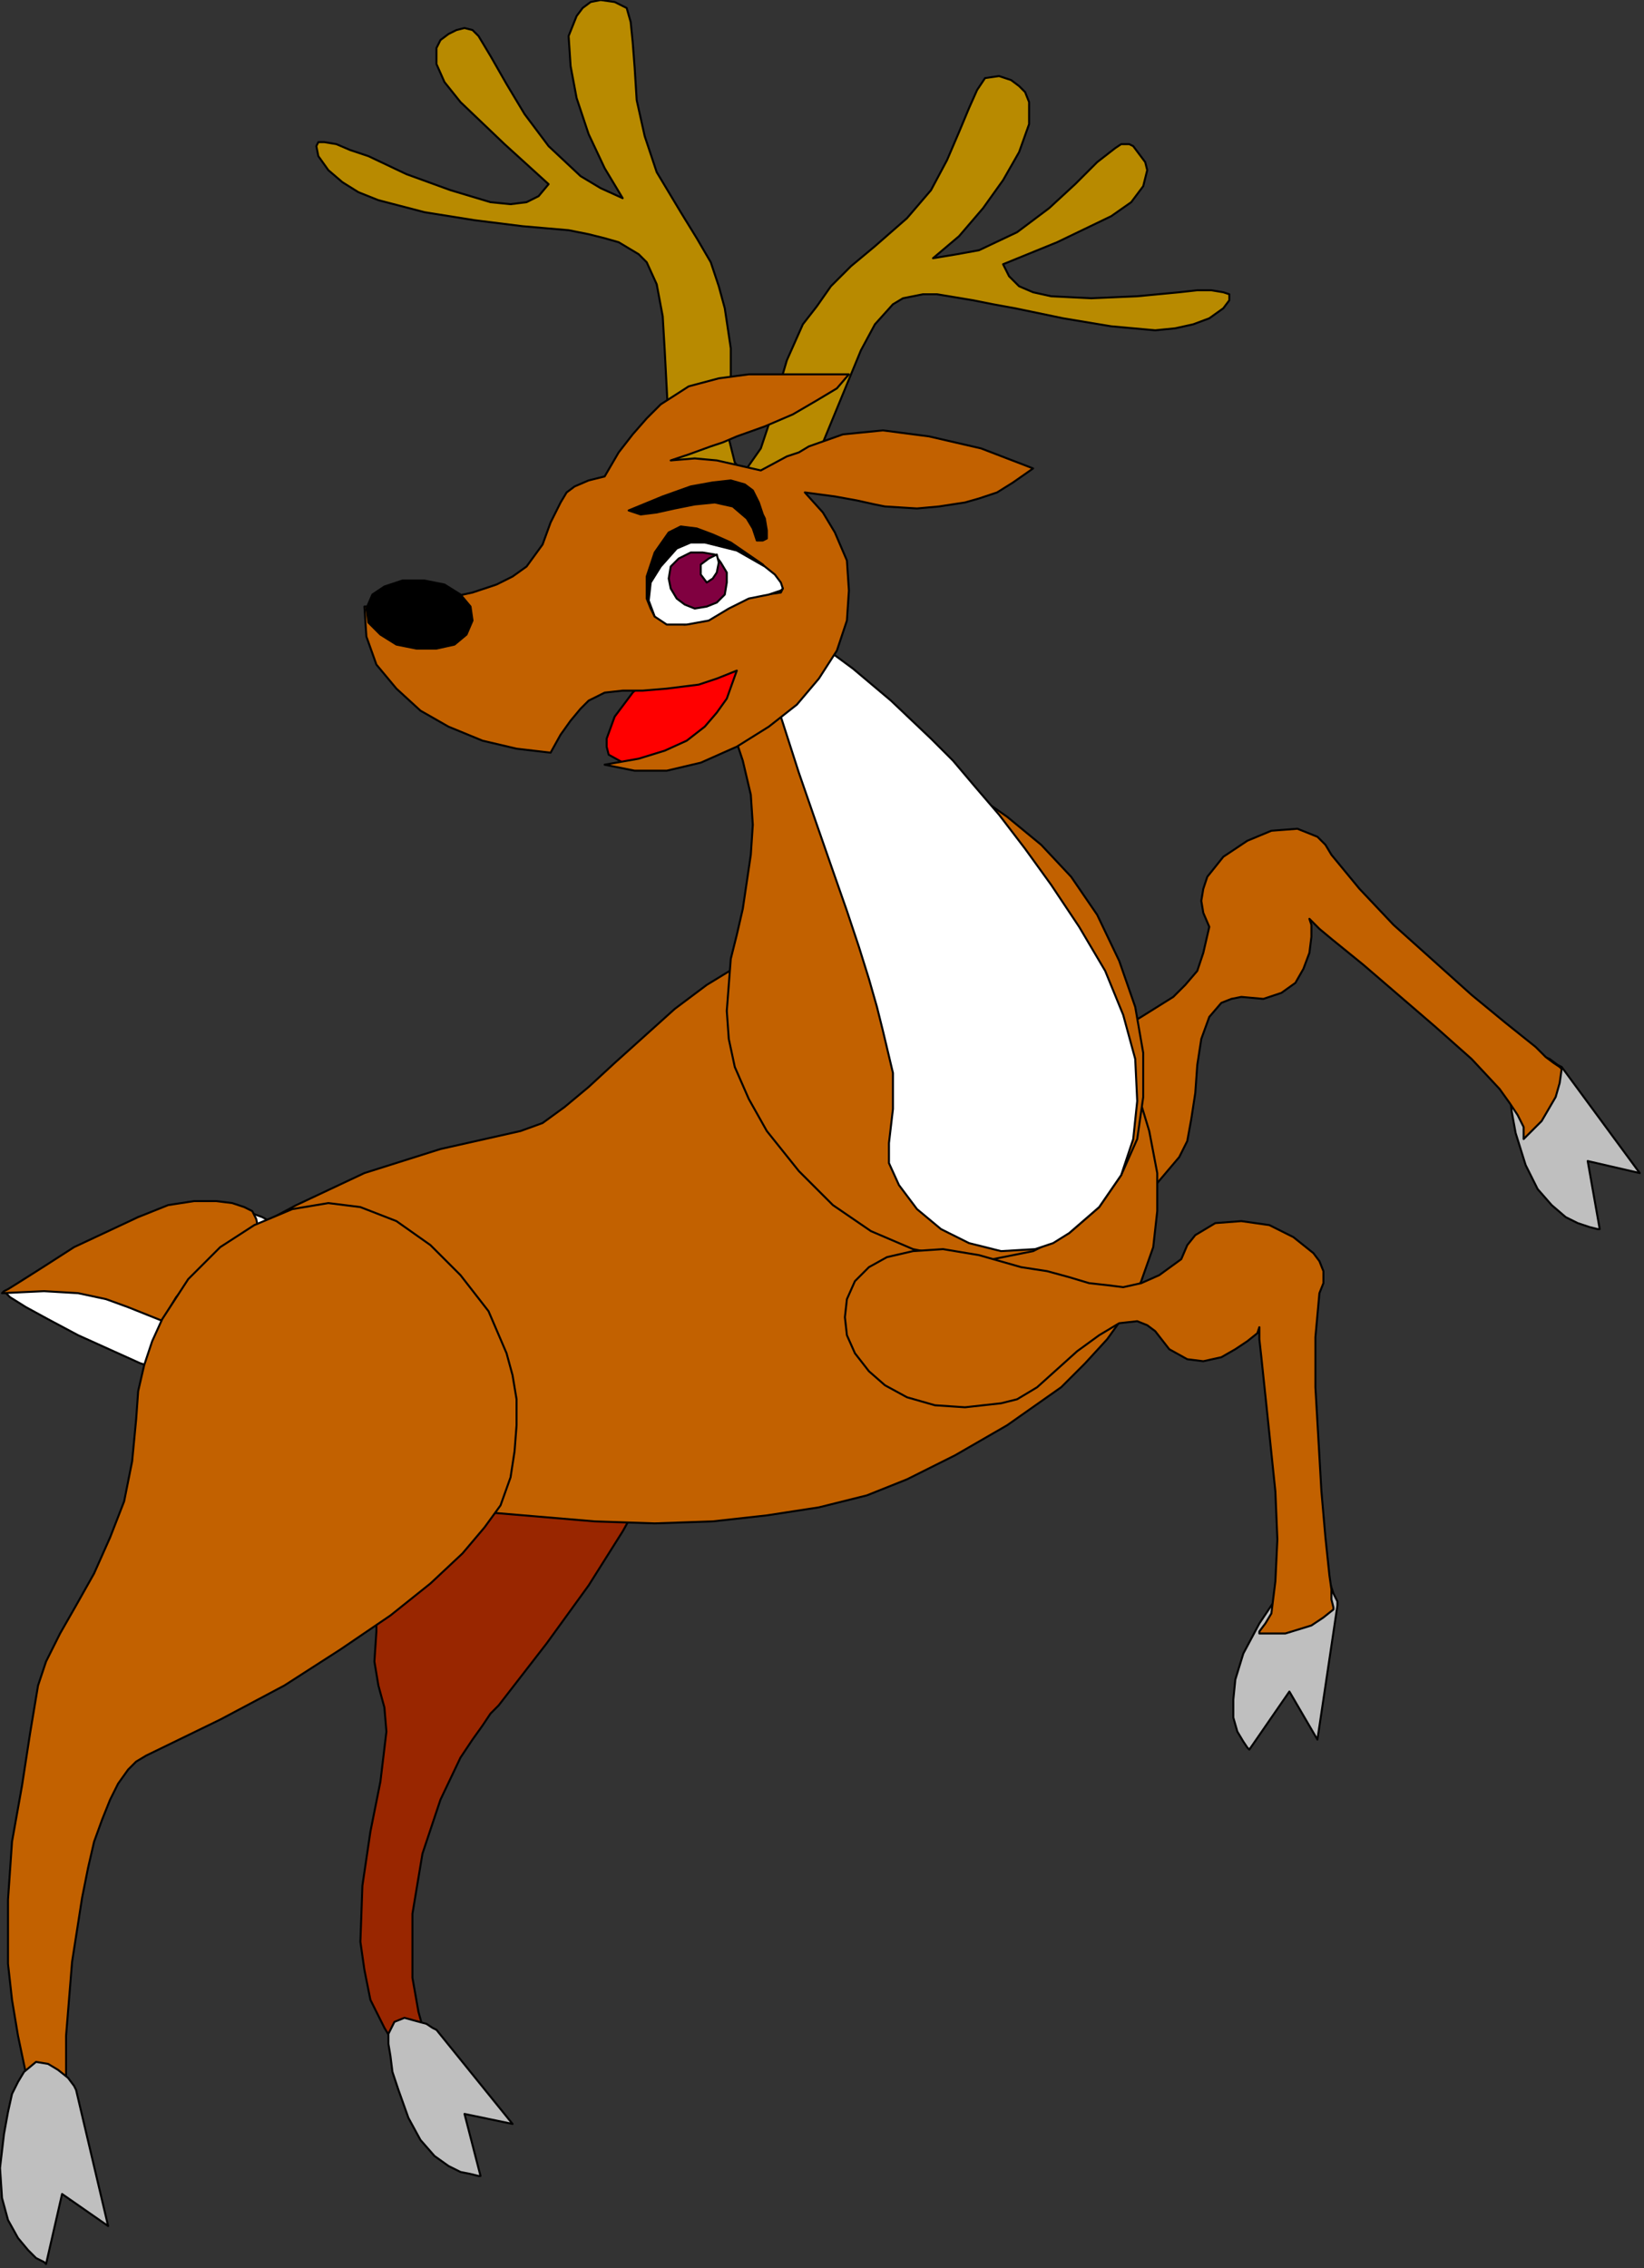
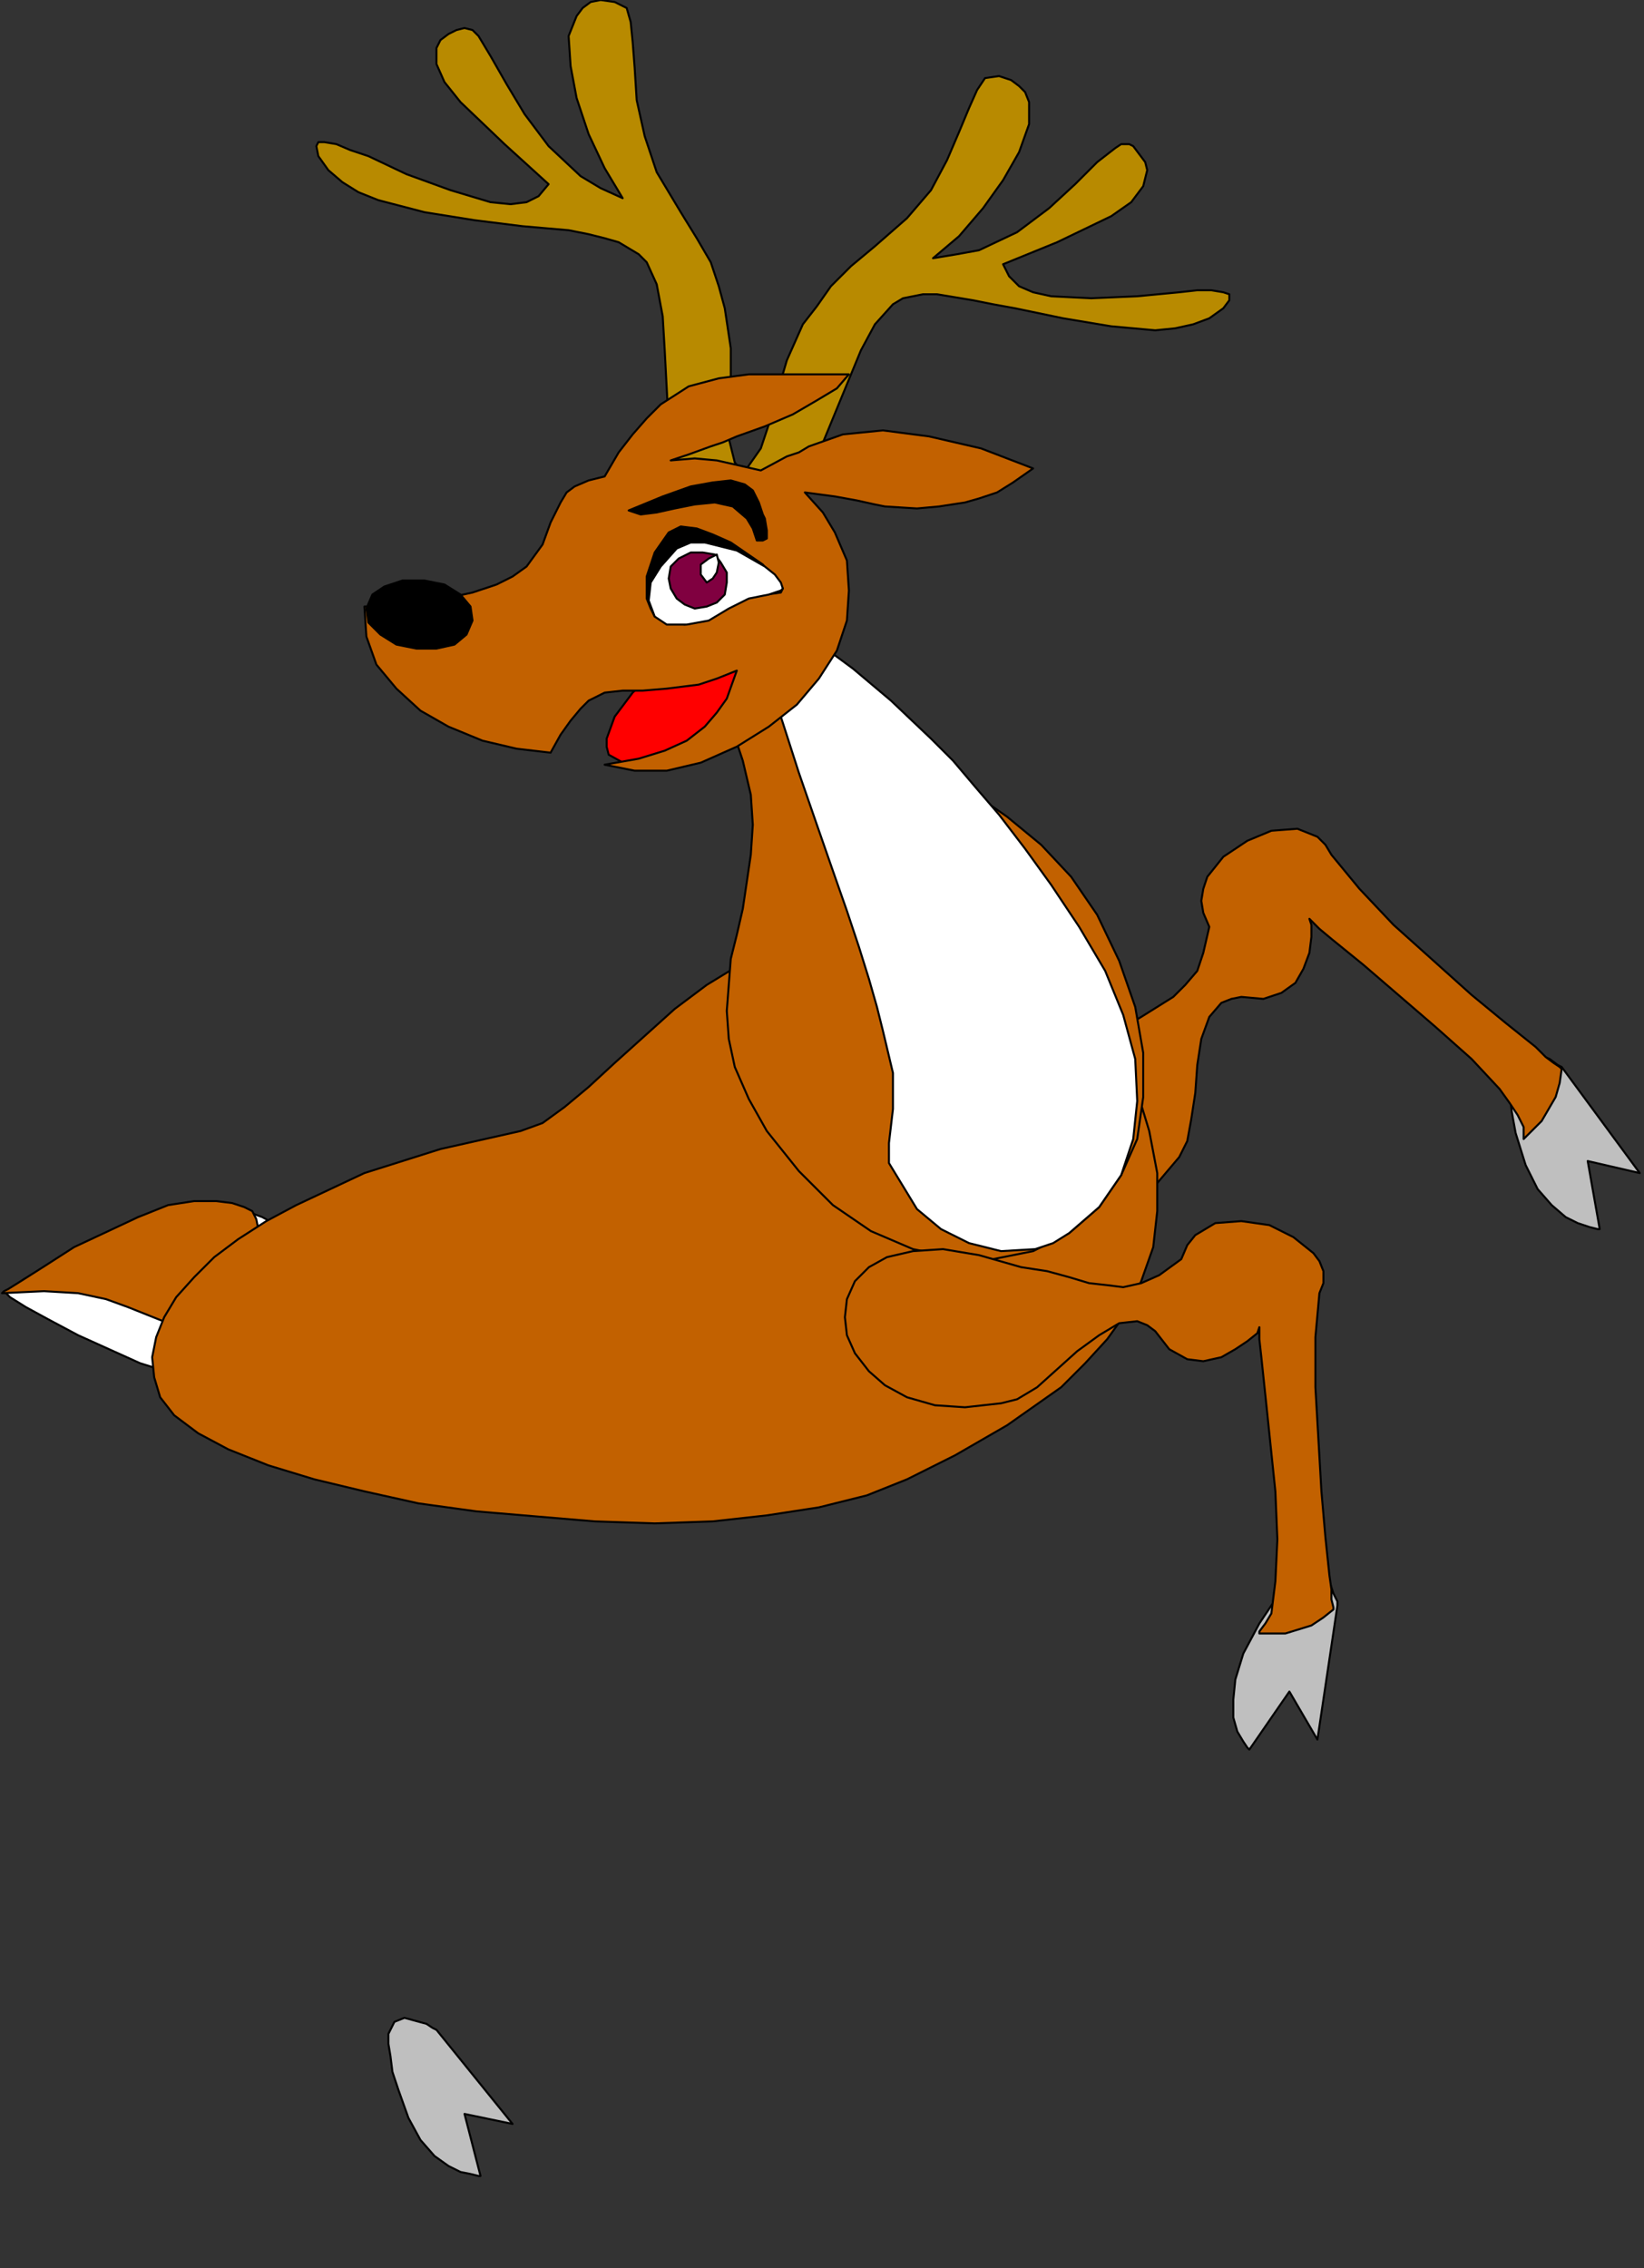
<svg xmlns="http://www.w3.org/2000/svg" xmlns:ns1="http://sodipodi.sourceforge.net/DTD/sodipodi-0.dtd" xmlns:ns2="http://www.inkscape.org/namespaces/inkscape" version="1.0" width="69.54mm" height="95.95mm" id="svg53" ns1:docname="XANIM022.WMF">
  <rect width="100%" height="100%" fill="#333333" stroke="none" />
  <ns1:namedview pagecolor="#ffffff" bordercolor="#666666" borderopacity="1" objecttolerance="10" gridtolerance="10" guidetolerance="10" ns2:pageopacity="0" ns2:pageshadow="2" ns2:window-width="640" ns2:window-height="480" id="namedview55" />
  <defs id="defs3">
    <pattern id="WMFhbasepattern" patternUnits="userSpaceOnUse" width="6" height="6" x="0" y="0" />
  </defs>
  <path style="fill:#bfbfbf;fill-rule:evenodd;fill-opacity:1;stroke:#000000;stroke-width:0.32px;stroke-linecap:round;stroke-linejoin:round;stroke-miterlimit:4;stroke-dasharray:none;stroke-opacity:1;" d="  M 249.667,170.583   L 262.15,187.545   L 253.828,185.625   L 255.749,196.506   L 255.429,196.506   L 254.148,196.186   L 252.228,195.546   L 250.307,194.586   L 248.067,192.665   L 245.826,190.105   L 243.905,186.265   L 242.305,181.144   L 241.665,177.623   L 241.345,174.743   L 241.345,172.823   L 241.665,170.903   L 241.985,169.622   L 242.625,168.982   L 244.226,168.342   L 246.146,168.662   L 247.747,169.302   L 249.027,170.262   L 249.667,170.583  z " id="path5" />
  <path style="fill:#c26100;fill-rule:evenodd;fill-opacity:1;stroke:#000000;stroke-width:0.32px;stroke-linecap:round;stroke-linejoin:round;stroke-miterlimit:4;stroke-dasharray:none;stroke-opacity:1;" d="  M 188.531,184.984   L 189.811,182.424   L 190.451,178.904   L 191.091,174.743   L 191.411,170.262   L 192.052,166.102   L 193.332,162.581   L 195.252,160.341   L 196.853,159.701   L 198.453,159.381   L 201.974,159.701   L 204.855,158.741   L 207.096,157.141   L 208.376,154.9   L 209.336,152.34   L 209.656,149.78   L 209.656,147.86   L 209.336,146.899   L 210.937,148.5   L 212.857,150.1   L 217.979,154.26   L 229.502,164.182   L 235.263,169.302   L 239.744,174.103   L 241.345,176.343   L 242.625,178.264   L 243.585,180.184   L 243.585,181.784   L 243.585,182.104   L 244.226,181.464   L 245.186,180.504   L 246.466,179.224   L 248.707,175.383   L 249.347,173.143   L 249.667,170.903   L 249.347,170.583   L 248.387,169.942   L 247.106,168.982   L 245.506,167.382   L 240.705,163.542   L 235.263,159.061   L 222.78,147.86   L 217.338,142.099   L 212.857,136.658   L 211.897,135.058   L 210.617,133.778   L 207.416,132.497   L 203.255,132.818   L 199.414,134.418   L 195.573,136.978   L 193.012,140.179   L 192.372,142.099   L 192.052,144.019   L 192.372,145.939   L 193.332,148.18   L 192.372,152.34   L 191.411,155.22   L 189.491,157.461   L 187.57,159.381   L 182.449,162.581   L 179.248,164.502   L 177.648,165.462   L 175.727,166.742   L 169.646,169.942   L 164.844,173.463   L 161.323,176.983   L 159.403,180.504   L 158.443,184.024   L 158.443,186.905   L 159.403,189.785   L 161.003,192.345   L 163.564,193.946   L 166.445,195.226   L 169.646,195.866   L 173.487,195.546   L 177.328,194.586   L 181.169,192.345   L 185.01,189.145   L 188.531,184.984  z " id="path7" />
  <path style="fill:#c26100;fill-rule:evenodd;fill-opacity:1;stroke:none;" d="  M 130.595,180.504   L 133.476,184.984   L 136.677,188.825   L 140.518,191.705   L 144.359,193.946   L 148.52,195.226   L 153.001,195.866   L 157.162,195.226   L 161.003,193.946   L 164.524,191.385   L 167.085,188.185   L 169.005,184.664   L 170.286,180.184   L 170.606,175.703   L 170.286,170.903   L 169.005,166.102   L 167.085,161.301   L 164.204,156.821   L 161.003,152.98   L 157.162,150.1   L 153.001,147.86   L 148.84,146.579   L 144.679,146.259   L 140.518,146.579   L 136.677,148.18   L 133.156,150.42   L 130.595,153.62   L 128.354,157.461   L 127.394,161.621   L 126.754,166.102   L 127.394,170.903   L 128.354,175.703   L 130.595,180.504  z " id="path9" />
  <path style="fill:#ffffff;fill-rule:evenodd;fill-opacity:1;stroke:#000000;stroke-width:0.32px;stroke-linecap:round;stroke-linejoin:round;stroke-miterlimit:4;stroke-dasharray:none;stroke-opacity:1;" d="  M 31.048,192.345   L 34.889,192.665   L 38.41,193.306   L 41.931,194.586   L 44.812,196.186   L 47.053,198.106   L 48.973,200.666   L 49.933,203.227   L 50.574,205.787   L 50.253,208.668   L 48.973,211.228   L 47.373,213.788   L 45.132,215.708   L 42.251,217.629   L 39.05,218.909   L 35.53,219.869   L 31.689,220.189   L 27.527,219.549   L 22.406,217.949   L 12.483,213.468   L 7.682,210.908   L 4.161,208.988   L 1.6,207.387   L 0.96,206.747   L 0.64,206.747   L 0.96,206.427   L 1.6,206.107   L 3.841,204.507   L 7.682,202.267   L 12.163,199.706   L 22.086,194.586   L 26.887,192.985   L 31.048,192.345  z " id="path11" />
  <path style="fill:#c26100;fill-rule:evenodd;fill-opacity:1;stroke:#000000;stroke-width:0.32px;stroke-linecap:round;stroke-linejoin:round;stroke-miterlimit:4;stroke-dasharray:none;stroke-opacity:1;" d="  M 31.048,192.025   L 34.569,192.025   L 37.13,192.345   L 39.05,192.985   L 40.331,193.626   L 40.971,194.906   L 41.291,196.506   L 41.611,198.746   L 41.611,201.307   L 41.611,203.867   L 41.931,206.107   L 41.611,209.628   L 40.651,210.908   L 39.371,211.868   L 37.13,212.508   L 33.609,212.828   L 30.088,212.508   L 26.887,211.548   L 23.686,210.268   L 20.485,208.988   L 16.965,207.707   L 12.483,206.747   L 7.042,206.427   L 0.32,206.747   L 0.64,206.427   L 1.28,206.107   L 3.841,204.507   L 7.362,202.267   L 11.843,199.386   L 22.086,194.586   L 26.887,192.665   L 31.048,192.025  z " id="path13" />
-   <path style="fill:#992600;fill-rule:evenodd;fill-opacity:1;stroke:#000000;stroke-width:0.32px;stroke-linecap:round;stroke-linejoin:round;stroke-miterlimit:4;stroke-dasharray:none;stroke-opacity:1;" d="  M 112.03,214.428   L 111.39,218.269   L 110.11,223.71   L 107.549,229.79   L 104.028,236.831   L 99.547,244.832   L 94.105,253.473   L 87.383,262.755   L 79.701,272.676   L 78.421,273.956   L 77.141,275.876   L 75.54,278.117   L 73.62,280.997   L 70.419,287.718   L 67.538,296.359   L 65.938,305.96   L 65.938,316.202   L 66.898,321.642   L 68.498,327.403   L 70.739,332.844   L 73.62,338.605   L 68.498,333.804   L 64.337,329.003   L 61.456,324.203   L 59.216,319.722   L 58.256,314.922   L 57.615,310.441   L 57.936,301.48   L 59.216,292.839   L 60.816,284.838   L 61.777,276.837   L 61.456,272.996   L 60.496,269.476   L 59.856,265.635   L 60.176,260.834   L 60.176,255.394   L 60.496,249.313   L 60.496,243.232   L 60.176,236.511   L 58.576,230.11   L 56.335,224.03   L 112.03,214.428  z " id="path15" />
  <path style="fill:#bfbfbf;fill-rule:evenodd;fill-opacity:1;stroke:#000000;stroke-width:0.32px;stroke-linecap:round;stroke-linejoin:round;stroke-miterlimit:4;stroke-dasharray:none;stroke-opacity:1;" d="  M 69.779,324.523   L 81.942,339.565   L 74.26,337.965   L 76.821,347.886   L 76.501,347.886   L 75.22,347.566   L 73.62,347.246   L 71.699,346.286   L 69.459,344.686   L 67.218,342.125   L 65.298,338.605   L 63.697,334.124   L 62.737,331.244   L 62.417,328.683   L 62.097,326.763   L 62.097,325.163   L 63.057,323.243   L 64.657,322.603   L 68.178,323.563   L 69.139,324.203   L 69.779,324.523  z " id="path17" />
  <path style="fill:#c26100;fill-rule:evenodd;fill-opacity:1;stroke:#000000;stroke-width:0.32px;stroke-linecap:round;stroke-linejoin:round;stroke-miterlimit:4;stroke-dasharray:none;stroke-opacity:1;" d="  M 177.648,165.782   L 181.489,173.463   L 183.729,180.824   L 185.01,187.545   L 185.01,193.626   L 184.369,199.386   L 182.449,204.827   L 180.208,209.628   L 177.008,214.108   L 173.487,217.949   L 169.646,221.789   L 161.003,227.87   L 152.681,232.671   L 144.999,236.511   L 138.597,239.072   L 130.915,240.992   L 122.593,242.272   L 113.951,243.232   L 104.668,243.552   L 95.066,243.232   L 76.18,241.632   L 66.898,240.352   L 58.256,238.431   L 50.253,236.511   L 42.892,234.271   L 36.49,231.711   L 31.689,229.15   L 27.847,226.27   L 25.607,223.389   L 24.647,220.189   L 24.327,216.989   L 24.967,213.788   L 26.247,210.588   L 28.168,207.387   L 31.048,204.187   L 34.249,200.987   L 38.09,198.106   L 42.571,195.226   L 47.373,192.665   L 58.256,187.545   L 70.419,183.704   L 83.222,180.824   L 86.743,179.544   L 90.264,176.983   L 94.105,173.783   L 98.266,169.942   L 107.869,161.301   L 112.99,157.461   L 118.752,153.94   L 126.754,150.42   L 135.076,147.86   L 143.078,146.259   L 151.081,146.259   L 154.922,146.899   L 158.443,147.86   L 161.963,149.46   L 165.484,151.7   L 168.685,154.26   L 171.886,157.461   L 174.767,161.301   L 177.648,165.782  z " id="path19" />
  <path style="fill:#c26100;fill-rule:evenodd;fill-opacity:1;stroke:#000000;stroke-width:0.32px;stroke-linecap:round;stroke-linejoin:round;stroke-miterlimit:4;stroke-dasharray:none;stroke-opacity:1;" d="  M 175.407,146.259   L 178.928,153.62   L 181.489,160.981   L 182.769,168.342   L 182.769,175.383   L 181.809,182.104   L 179.248,187.865   L 175.727,192.985   L 170.926,197.146   L 165.164,200.026   L 158.763,201.307   L 152.361,200.987   L 145.959,199.706   L 139.237,196.826   L 133.156,192.665   L 127.714,187.225   L 122.593,180.824   L 119.712,175.703   L 117.472,170.583   L 116.511,166.102   L 116.191,161.621   L 116.831,153.3   L 117.792,149.46   L 118.752,145.299   L 120.032,136.658   L 120.352,131.857   L 120.032,127.057   L 118.752,121.616   L 116.831,115.855   L 113.951,109.454   L 109.789,102.414   L 109.469,101.133   L 110.43,100.493   L 112.35,100.173   L 114.591,99.853   L 118.752,99.213   L 120.352,98.253   L 120.992,96.973   L 126.114,102.414   L 130.595,107.214   L 135.396,111.375   L 139.557,114.895   L 147.56,121.296   L 154.602,126.097   L 161.003,130.577   L 166.445,135.058   L 171.246,140.179   L 175.407,146.259  z " id="path21" />
-   <path style="fill:#ffffff;fill-rule:evenodd;fill-opacity:1;stroke:#000000;stroke-width:0.32px;stroke-linecap:round;stroke-linejoin:round;stroke-miterlimit:4;stroke-dasharray:none;stroke-opacity:1;" d="  M 172.526,148.18   L 176.687,155.22   L 179.568,162.261   L 181.489,169.302   L 181.809,176.023   L 181.169,182.104   L 179.248,187.865   L 175.727,192.985   L 170.926,197.146   L 168.365,198.746   L 165.484,199.706   L 160.043,200.026   L 154.922,198.746   L 150.44,196.506   L 146.599,193.306   L 143.719,189.465   L 142.118,185.945   L 142.118,182.744   L 142.758,177.303   L 142.758,171.543   L 141.158,164.822   L 140.198,160.981   L 138.917,156.501   L 137.317,151.38   L 135.396,145.619   L 133.156,139.218   L 130.595,131.857   L 127.714,123.536   L 124.834,114.575   L 121.313,104.334   L 117.792,92.812   L 124.193,97.933   L 136.357,106.894   L 142.438,112.015   L 148.84,118.096   L 152.361,121.616   L 155.882,125.777   L 159.723,130.257   L 163.884,135.698   L 168.045,141.459   L 172.526,148.18  z " id="path23" />
-   <path style="fill:#c26100;fill-rule:evenodd;fill-opacity:1;stroke:#000000;stroke-width:0.32px;stroke-linecap:round;stroke-linejoin:round;stroke-miterlimit:4;stroke-dasharray:none;stroke-opacity:1;" d="  M 80.021,240.672   L 77.461,244.192   L 73.94,248.353   L 68.818,253.153   L 62.417,258.274   L 54.415,263.715   L 45.452,269.476   L 35.209,274.916   L 23.366,280.677   L 21.766,281.637   L 20.485,282.917   L 18.885,285.158   L 17.605,287.718   L 16.324,290.918   L 15.044,294.439   L 14.084,298.599   L 13.124,303.4   L 11.523,313.641   L 10.563,325.483   L 10.563,338.285   L 11.203,351.726   L 8.322,344.686   L 5.762,337.965   L 4.161,331.564   L 2.881,325.483   L 1.921,319.722   L 1.28,313.961   L 1.28,303.72   L 1.921,294.439   L 3.521,285.478   L 4.801,277.157   L 6.082,269.476   L 7.362,265.635   L 9.603,261.154   L 12.163,256.674   L 15.044,251.553   L 17.605,245.792   L 19.845,240.032   L 21.126,233.631   L 21.766,226.91   L 22.086,222.429   L 23.046,218.269   L 24.327,214.428   L 25.927,210.908   L 30.088,204.507   L 35.209,199.386   L 40.651,195.866   L 46.733,193.306   L 52.494,192.345   L 57.615,192.985   L 63.377,195.226   L 68.818,199.066   L 73.62,203.867   L 78.101,209.628   L 80.982,216.349   L 81.942,219.869   L 82.582,223.71   L 82.582,227.87   L 82.262,232.031   L 81.622,236.191   L 80.021,240.672  z " id="path25" />
-   <path style="fill:#bfbfbf;fill-rule:evenodd;fill-opacity:1;stroke:#000000;stroke-width:0.32px;stroke-linecap:round;stroke-linejoin:round;stroke-miterlimit:4;stroke-dasharray:none;stroke-opacity:1;" d="  M 12.163,334.124   L 17.285,355.887   L 9.923,350.766   L 7.362,361.968   L 7.042,361.648   L 5.762,361.008   L 4.481,359.727   L 2.881,357.807   L 1.28,354.927   L 0.32,351.406   L 0,346.606   L 0.64,341.165   L 1.28,337.645   L 1.921,334.764   L 2.881,332.844   L 3.841,331.244   L 5.762,329.644   L 7.682,329.964   L 9.282,330.924   L 10.883,332.204   L 11.843,333.484   L 12.163,334.124  z " id="path27" />
+   <path style="fill:#ffffff;fill-rule:evenodd;fill-opacity:1;stroke:#000000;stroke-width:0.32px;stroke-linecap:round;stroke-linejoin:round;stroke-miterlimit:4;stroke-dasharray:none;stroke-opacity:1;" d="  M 172.526,148.18   L 176.687,155.22   L 179.568,162.261   L 181.489,169.302   L 181.809,176.023   L 181.169,182.104   L 179.248,187.865   L 175.727,192.985   L 170.926,197.146   L 168.365,198.746   L 165.484,199.706   L 160.043,200.026   L 154.922,198.746   L 150.44,196.506   L 146.599,193.306   L 142.118,185.945   L 142.118,182.744   L 142.758,177.303   L 142.758,171.543   L 141.158,164.822   L 140.198,160.981   L 138.917,156.501   L 137.317,151.38   L 135.396,145.619   L 133.156,139.218   L 130.595,131.857   L 127.714,123.536   L 124.834,114.575   L 121.313,104.334   L 117.792,92.812   L 124.193,97.933   L 136.357,106.894   L 142.438,112.015   L 148.84,118.096   L 152.361,121.616   L 155.882,125.777   L 159.723,130.257   L 163.884,135.698   L 168.045,141.459   L 172.526,148.18  z " id="path23" />
  <path style="fill:#bfbfbf;fill-rule:evenodd;fill-opacity:1;stroke:#000000;stroke-width:0.32px;stroke-linecap:round;stroke-linejoin:round;stroke-miterlimit:4;stroke-dasharray:none;stroke-opacity:1;" d="  M 213.817,256.674   L 210.617,278.117   L 206.135,270.436   L 199.734,279.717   L 199.414,279.397   L 198.773,278.437   L 197.813,276.837   L 197.173,274.596   L 197.173,271.716   L 197.493,268.515   L 198.773,264.355   L 201.334,259.554   L 203.255,256.674   L 204.855,254.434   L 206.135,252.833   L 207.736,251.553   L 209.656,250.913   L 211.577,251.553   L 212.537,252.833   L 213.177,254.754   L 213.817,256.034   L 213.817,256.674  z " id="path29" />
  <path style="fill:#c26100;fill-rule:evenodd;fill-opacity:1;stroke:#000000;stroke-width:0.32px;stroke-linecap:round;stroke-linejoin:round;stroke-miterlimit:4;stroke-dasharray:none;stroke-opacity:1;" d="  M 160.043,224.35   L 162.604,223.71   L 165.805,221.789   L 172.206,216.029   L 175.727,213.468   L 178.928,211.548   L 181.809,211.228   L 183.409,211.868   L 184.69,212.828   L 186.93,215.708   L 189.811,217.309   L 192.372,217.629   L 195.252,216.989   L 197.493,215.708   L 199.414,214.428   L 201.014,213.148   L 201.334,212.188   L 201.334,214.108   L 201.654,216.989   L 202.294,223.069   L 203.895,238.431   L 204.215,246.112   L 203.895,252.833   L 203.255,257.954   L 202.294,259.554   L 201.334,260.834   L 201.334,261.154   L 205.495,261.154   L 209.656,259.874   L 211.577,258.594   L 213.177,257.314   L 213.177,256.994   L 212.857,255.714   L 212.857,254.114   L 212.537,251.873   L 211.897,245.792   L 211.257,238.431   L 210.296,221.789   L 210.296,213.788   L 210.937,206.747   L 211.577,205.147   L 211.577,203.227   L 210.937,201.627   L 209.976,200.346   L 206.776,197.786   L 202.934,195.866   L 198.453,195.226   L 194.292,195.546   L 191.091,197.466   L 189.811,199.066   L 188.851,201.307   L 185.33,203.867   L 182.449,205.147   L 179.568,205.787   L 177.008,205.467   L 174.127,205.147   L 170.926,204.187   L 167.405,203.227   L 163.244,202.587   L 156.522,200.666   L 150.76,199.706   L 145.959,200.026   L 141.798,200.987   L 138.917,202.587   L 136.677,204.827   L 135.396,207.707   L 135.076,210.588   L 135.396,213.468   L 136.677,216.349   L 138.917,219.229   L 141.478,221.469   L 144.999,223.389   L 149.48,224.67   L 154.281,224.99   L 160.043,224.35  z " id="path31" />
  <path style="fill:#ff0000;fill-rule:evenodd;fill-opacity:1;stroke:#000000;stroke-width:0.32px;stroke-linecap:round;stroke-linejoin:round;stroke-miterlimit:4;stroke-dasharray:none;stroke-opacity:1;" d="  M 97.306,120.656   L 100.187,122.256   L 104.028,122.896   L 108.189,121.936   L 112.67,119.696   L 116.511,116.495   L 119.072,112.655   L 120.352,109.454   L 120.352,107.854   L 119.712,106.574   L 118.752,105.614   L 117.472,104.974   L 113.951,104.654   L 109.789,105.294   L 104.988,107.214   L 101.147,110.735   L 98.266,114.575   L 96.986,118.096   L 96.986,119.376   L 97.306,120.656  z " id="path33" />
  <path style="fill:#b88a00;fill-rule:evenodd;fill-opacity:1;stroke:#000000;stroke-width:0.32px;stroke-linecap:round;stroke-linejoin:round;stroke-miterlimit:4;stroke-dasharray:none;stroke-opacity:1;" d="  M 115.871,77.13   L 117.792,76.17   L 119.392,74.89   L 121.633,71.689   L 122.913,67.849   L 124.193,63.048   L 125.794,57.608   L 128.354,51.847   L 130.595,48.966   L 132.836,45.766   L 136.037,42.566   L 139.878,39.365   L 144.999,34.885   L 148.84,30.404   L 151.401,25.603   L 153.321,21.123   L 154.922,17.282   L 156.202,14.402   L 157.482,12.482   L 159.723,12.162   L 161.643,12.802   L 162.924,13.762   L 163.884,14.722   L 164.524,16.322   L 164.524,19.843   L 162.924,24.323   L 160.363,28.804   L 157.162,33.284   L 153.321,37.765   L 149.16,41.285   L 153.001,40.645   L 156.522,40.005   L 162.604,37.125   L 167.725,33.284   L 171.886,29.444   L 175.407,25.923   L 178.288,23.683   L 179.248,23.043   L 180.528,23.043   L 181.169,23.363   L 182.129,24.643   L 183.089,25.923   L 183.409,27.204   L 182.769,29.764   L 180.849,32.324   L 177.648,34.565   L 169.005,38.725   L 160.363,42.246   L 161.323,44.166   L 162.924,45.766   L 165.164,46.726   L 168.045,47.366   L 174.447,47.686   L 181.809,47.366   L 188.531,46.726   L 191.411,46.406   L 193.652,46.406   L 195.573,46.726   L 196.533,47.046   L 196.533,48.006   L 195.573,49.287   L 193.332,50.887   L 190.771,51.847   L 187.89,52.487   L 184.69,52.807   L 177.648,52.167   L 169.966,50.887   L 162.284,49.287   L 158.763,48.646   L 155.562,48.006   L 149.8,47.046   L 147.56,47.046   L 145.959,47.366   L 144.359,47.686   L 142.758,48.646   L 139.878,51.847   L 137.637,56.007   L 133.156,66.889   L 130.915,72.33   L 128.354,77.45   L 125.794,81.291   L 123.873,82.891   L 122.273,83.211   L 120.672,82.891   L 119.072,81.611   L 116.831,78.73   L 116.191,77.45   L 115.871,77.13  z " id="path35" />
  <path style="fill:#b88a00;fill-rule:evenodd;fill-opacity:1;stroke:#000000;stroke-width:0.32px;stroke-linecap:round;stroke-linejoin:round;stroke-miterlimit:4;stroke-dasharray:none;stroke-opacity:1;" d="  M 120.352,77.13   L 118.752,75.53   L 117.472,73.93   L 116.511,70.089   L 116.511,65.929   L 116.831,61.128   L 116.831,55.687   L 115.871,49.287   L 114.911,45.766   L 113.631,41.926   L 111.39,38.085   L 108.829,33.924   L 104.988,27.524   L 103.068,21.763   L 101.787,16.002   L 101.467,10.881   L 101.147,6.721   L 100.827,3.52   L 100.187,1.28   L 98.266,0.32   L 96.026,0   L 94.425,0.32   L 93.145,1.28   L 92.185,2.56   L 90.904,5.761   L 91.224,10.561   L 92.185,15.682   L 94.105,21.443   L 96.666,26.884   L 99.547,31.684   L 96.026,30.084   L 92.825,28.164   L 87.704,23.363   L 83.863,18.242   L 80.982,13.442   L 78.421,8.961   L 76.501,5.761   L 75.54,4.801   L 74.26,4.481   L 72.98,4.801   L 71.699,5.441   L 70.419,6.401   L 69.779,7.681   L 69.779,10.241   L 71.059,13.122   L 73.62,16.322   L 80.662,23.043   L 87.704,29.444   L 86.103,31.364   L 84.183,32.324   L 81.622,32.644   L 78.421,32.324   L 72.019,30.404   L 64.977,27.844   L 58.896,24.963   L 56.015,24.003   L 53.774,23.043   L 51.854,22.723   L 50.894,22.723   L 50.574,23.363   L 50.894,24.963   L 52.494,27.204   L 54.735,29.124   L 57.295,30.724   L 60.496,32.004   L 67.858,33.924   L 75.86,35.205   L 83.542,36.165   L 90.904,36.805   L 94.105,37.445   L 96.666,38.085   L 98.907,38.725   L 100.507,39.685   L 102.107,40.645   L 103.388,41.926   L 104.988,45.446   L 105.948,50.567   L 106.269,56.007   L 106.909,68.169   L 107.869,73.61   L 109.149,78.09   L 110.43,80.331   L 112.03,81.291   L 113.951,81.291   L 115.871,80.651   L 119.072,78.41   L 120.032,77.45   L 120.352,77.13  z " id="path37" />
  <path style="fill:#c26100;fill-rule:evenodd;fill-opacity:1;stroke:#000000;stroke-width:0.32px;stroke-linecap:round;stroke-linejoin:round;stroke-miterlimit:4;stroke-dasharray:none;stroke-opacity:1;" d="  M 96.666,76.17   L 98.907,72.33   L 101.147,69.449   L 103.388,66.889   L 105.628,64.649   L 110.11,61.768   L 114.911,60.488   L 119.712,59.848   L 135.716,59.848   L 133.796,62.088   L 130.595,64.008   L 126.754,66.249   L 122.273,68.169   L 117.792,69.769   L 115.551,70.729   L 113.631,71.369   L 110.11,72.65   L 107.229,73.61   L 111.07,73.29   L 114.591,73.61   L 121.633,75.21   L 125.794,72.97   L 127.714,72.33   L 129.315,71.369   L 134.756,69.449   L 141.158,68.809   L 148.52,69.769   L 156.842,71.689   L 165.164,74.89   L 161.963,77.13   L 159.403,78.73   L 156.522,79.691   L 154.281,80.331   L 150.12,80.971   L 146.599,81.291   L 141.478,80.971   L 139.878,80.651   L 136.997,80.011   L 133.476,79.37   L 128.675,78.73   L 131.555,81.931   L 133.476,85.131   L 135.396,89.612   L 135.716,94.412   L 135.396,99.213   L 133.796,104.014   L 130.915,108.494   L 127.394,112.655   L 122.913,116.175   L 117.792,119.376   L 112.03,121.936   L 106.589,123.216   L 101.467,123.216   L 96.666,122.256   L 102.107,121.296   L 106.269,120.016   L 109.789,118.416   L 112.67,116.175   L 114.591,113.935   L 116.191,111.695   L 117.792,107.214   L 114.591,108.494   L 111.71,109.454   L 106.589,110.095   L 102.748,110.415   L 99.547,110.415   L 96.666,110.735   L 94.105,112.015   L 92.825,113.295   L 91.224,115.215   L 89.624,117.456   L 88.024,120.336   L 82.582,119.696   L 77.141,118.416   L 71.699,116.175   L 67.218,113.615   L 63.377,110.095   L 60.176,106.254   L 58.576,101.773   L 58.256,96.973   L 65.298,96.653   L 71.059,95.693   L 75.54,94.733   L 79.381,93.452   L 81.942,92.172   L 84.183,90.572   L 86.743,87.051   L 88.024,83.531   L 89.624,80.331   L 90.584,78.73   L 91.865,77.77   L 94.105,76.81   L 96.666,76.17  z " id="path39" />
  <path style="fill:#000000;fill-rule:evenodd;fill-opacity:1;stroke:#000000;stroke-width:0.32px;stroke-linecap:round;stroke-linejoin:round;stroke-miterlimit:4;stroke-dasharray:none;stroke-opacity:1;" d="  M 100.507,81.611   L 105.948,79.37   L 110.43,77.77   L 113.951,77.13   L 116.831,76.81   L 119.072,77.45   L 120.352,78.41   L 121.313,80.331   L 121.953,82.251   L 122.273,82.891   L 122.593,84.811   L 122.593,86.091   L 121.953,86.411   L 120.992,86.411   L 120.352,84.491   L 119.392,82.891   L 117.151,80.971   L 114.271,80.331   L 111.07,80.651   L 107.869,81.291   L 104.988,81.931   L 102.427,82.251   L 100.507,81.611  z " id="path41" />
  <path style="fill:#000000;fill-rule:evenodd;fill-opacity:1;stroke:#000000;stroke-width:0.32px;stroke-linecap:round;stroke-linejoin:round;stroke-miterlimit:4;stroke-dasharray:none;stroke-opacity:1;" d="  M 58.576,97.293   L 58.896,99.533   L 60.816,101.453   L 63.377,103.054   L 66.578,103.694   L 69.779,103.694   L 72.66,103.054   L 74.58,101.453   L 75.54,99.213   L 75.22,96.973   L 73.62,95.053   L 71.059,93.452   L 67.858,92.812   L 64.337,92.812   L 61.456,93.772   L 59.536,95.053   L 58.576,97.293  z " id="path43" />
  <path style="fill:#000000;fill-rule:evenodd;fill-opacity:1;stroke:#000000;stroke-width:0.32px;stroke-linecap:round;stroke-linejoin:round;stroke-miterlimit:4;stroke-dasharray:none;stroke-opacity:1;" d="  M 106.909,85.131   L 104.668,88.332   L 103.388,92.172   L 103.388,95.693   L 104.028,97.293   L 104.668,98.573   L 106.589,99.533   L 109.469,99.853   L 112.99,99.213   L 116.191,96.973   L 119.392,95.693   L 122.593,95.053   L 124.834,94.733   L 125.154,94.092   L 124.834,93.452   L 123.553,92.172   L 121.953,90.252   L 116.831,86.731   L 113.951,85.451   L 111.39,84.491   L 108.829,84.171   L 106.909,85.131  z " id="path45" />
  <path style="fill:#ffffff;fill-rule:evenodd;fill-opacity:1;stroke:#000000;stroke-width:0.32px;stroke-linecap:round;stroke-linejoin:round;stroke-miterlimit:4;stroke-dasharray:none;stroke-opacity:1;" d="  M 108.189,87.692   L 105.628,90.572   L 104.028,93.132   L 103.708,96.013   L 104.668,98.573   L 106.589,99.853   L 109.789,99.853   L 113.31,99.213   L 116.511,97.293   L 119.712,95.693   L 122.913,95.053   L 124.834,94.412   L 125.154,94.092   L 124.834,93.132   L 123.873,91.852   L 122.273,90.572   L 117.792,88.012   L 112.67,86.731   L 110.43,86.731   L 108.189,87.692  z " id="path47" />
  <path style="fill:#800040;fill-rule:evenodd;fill-opacity:1;stroke:#000000;stroke-width:0.32px;stroke-linecap:round;stroke-linejoin:round;stroke-miterlimit:4;stroke-dasharray:none;stroke-opacity:1;" d="  M 107.229,90.572   L 106.909,92.492   L 107.229,94.092   L 108.189,95.693   L 109.469,96.653   L 111.07,97.293   L 112.99,96.973   L 114.591,96.333   L 115.871,95.053   L 116.191,93.132   L 116.191,91.532   L 115.231,89.932   L 114.271,88.652   L 112.35,88.332   L 110.43,88.332   L 108.509,89.292   L 107.229,90.572  z " id="path49" />
  <path style="fill:#ffffff;fill-rule:evenodd;fill-opacity:1;stroke:#000000;stroke-width:0.32px;stroke-linecap:round;stroke-linejoin:round;stroke-miterlimit:4;stroke-dasharray:none;stroke-opacity:1;" d="  M 112.03,90.252   L 112.03,91.852   L 112.99,93.132   L 113.951,92.492   L 114.591,91.532   L 114.911,89.932   L 114.591,88.652   L 113.31,89.292   L 112.03,90.252  z " id="path51" />
</svg>